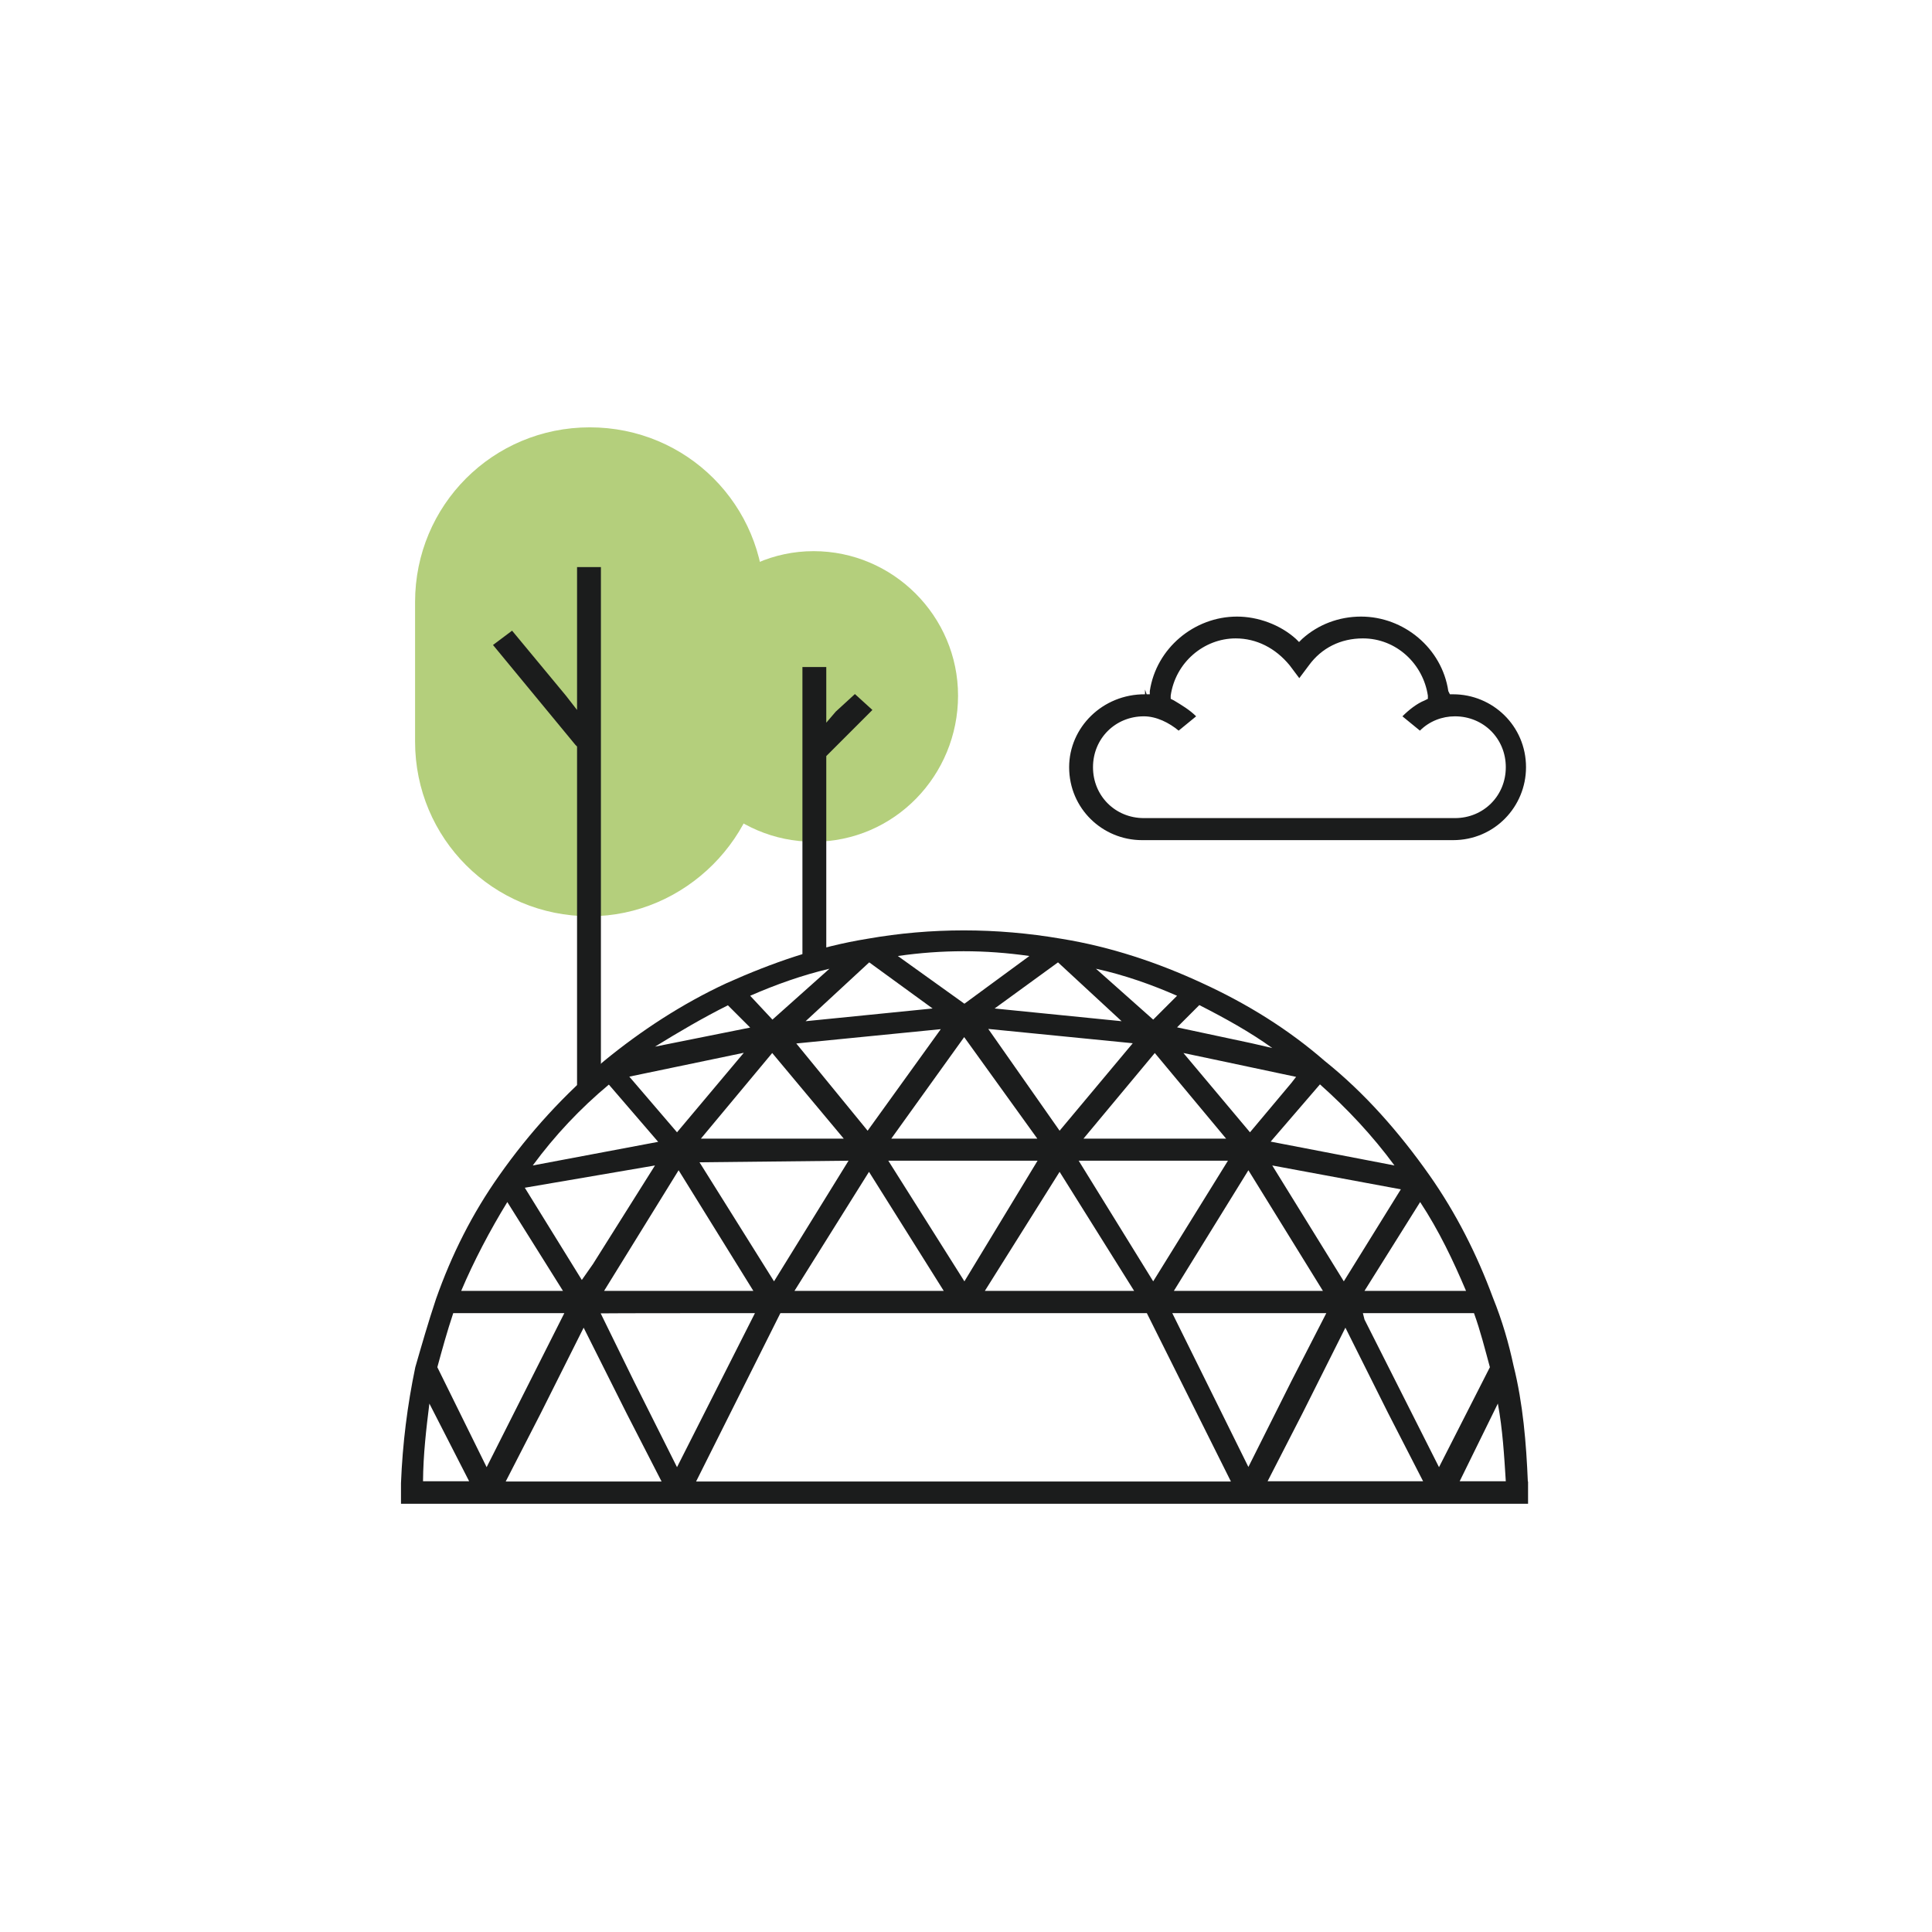
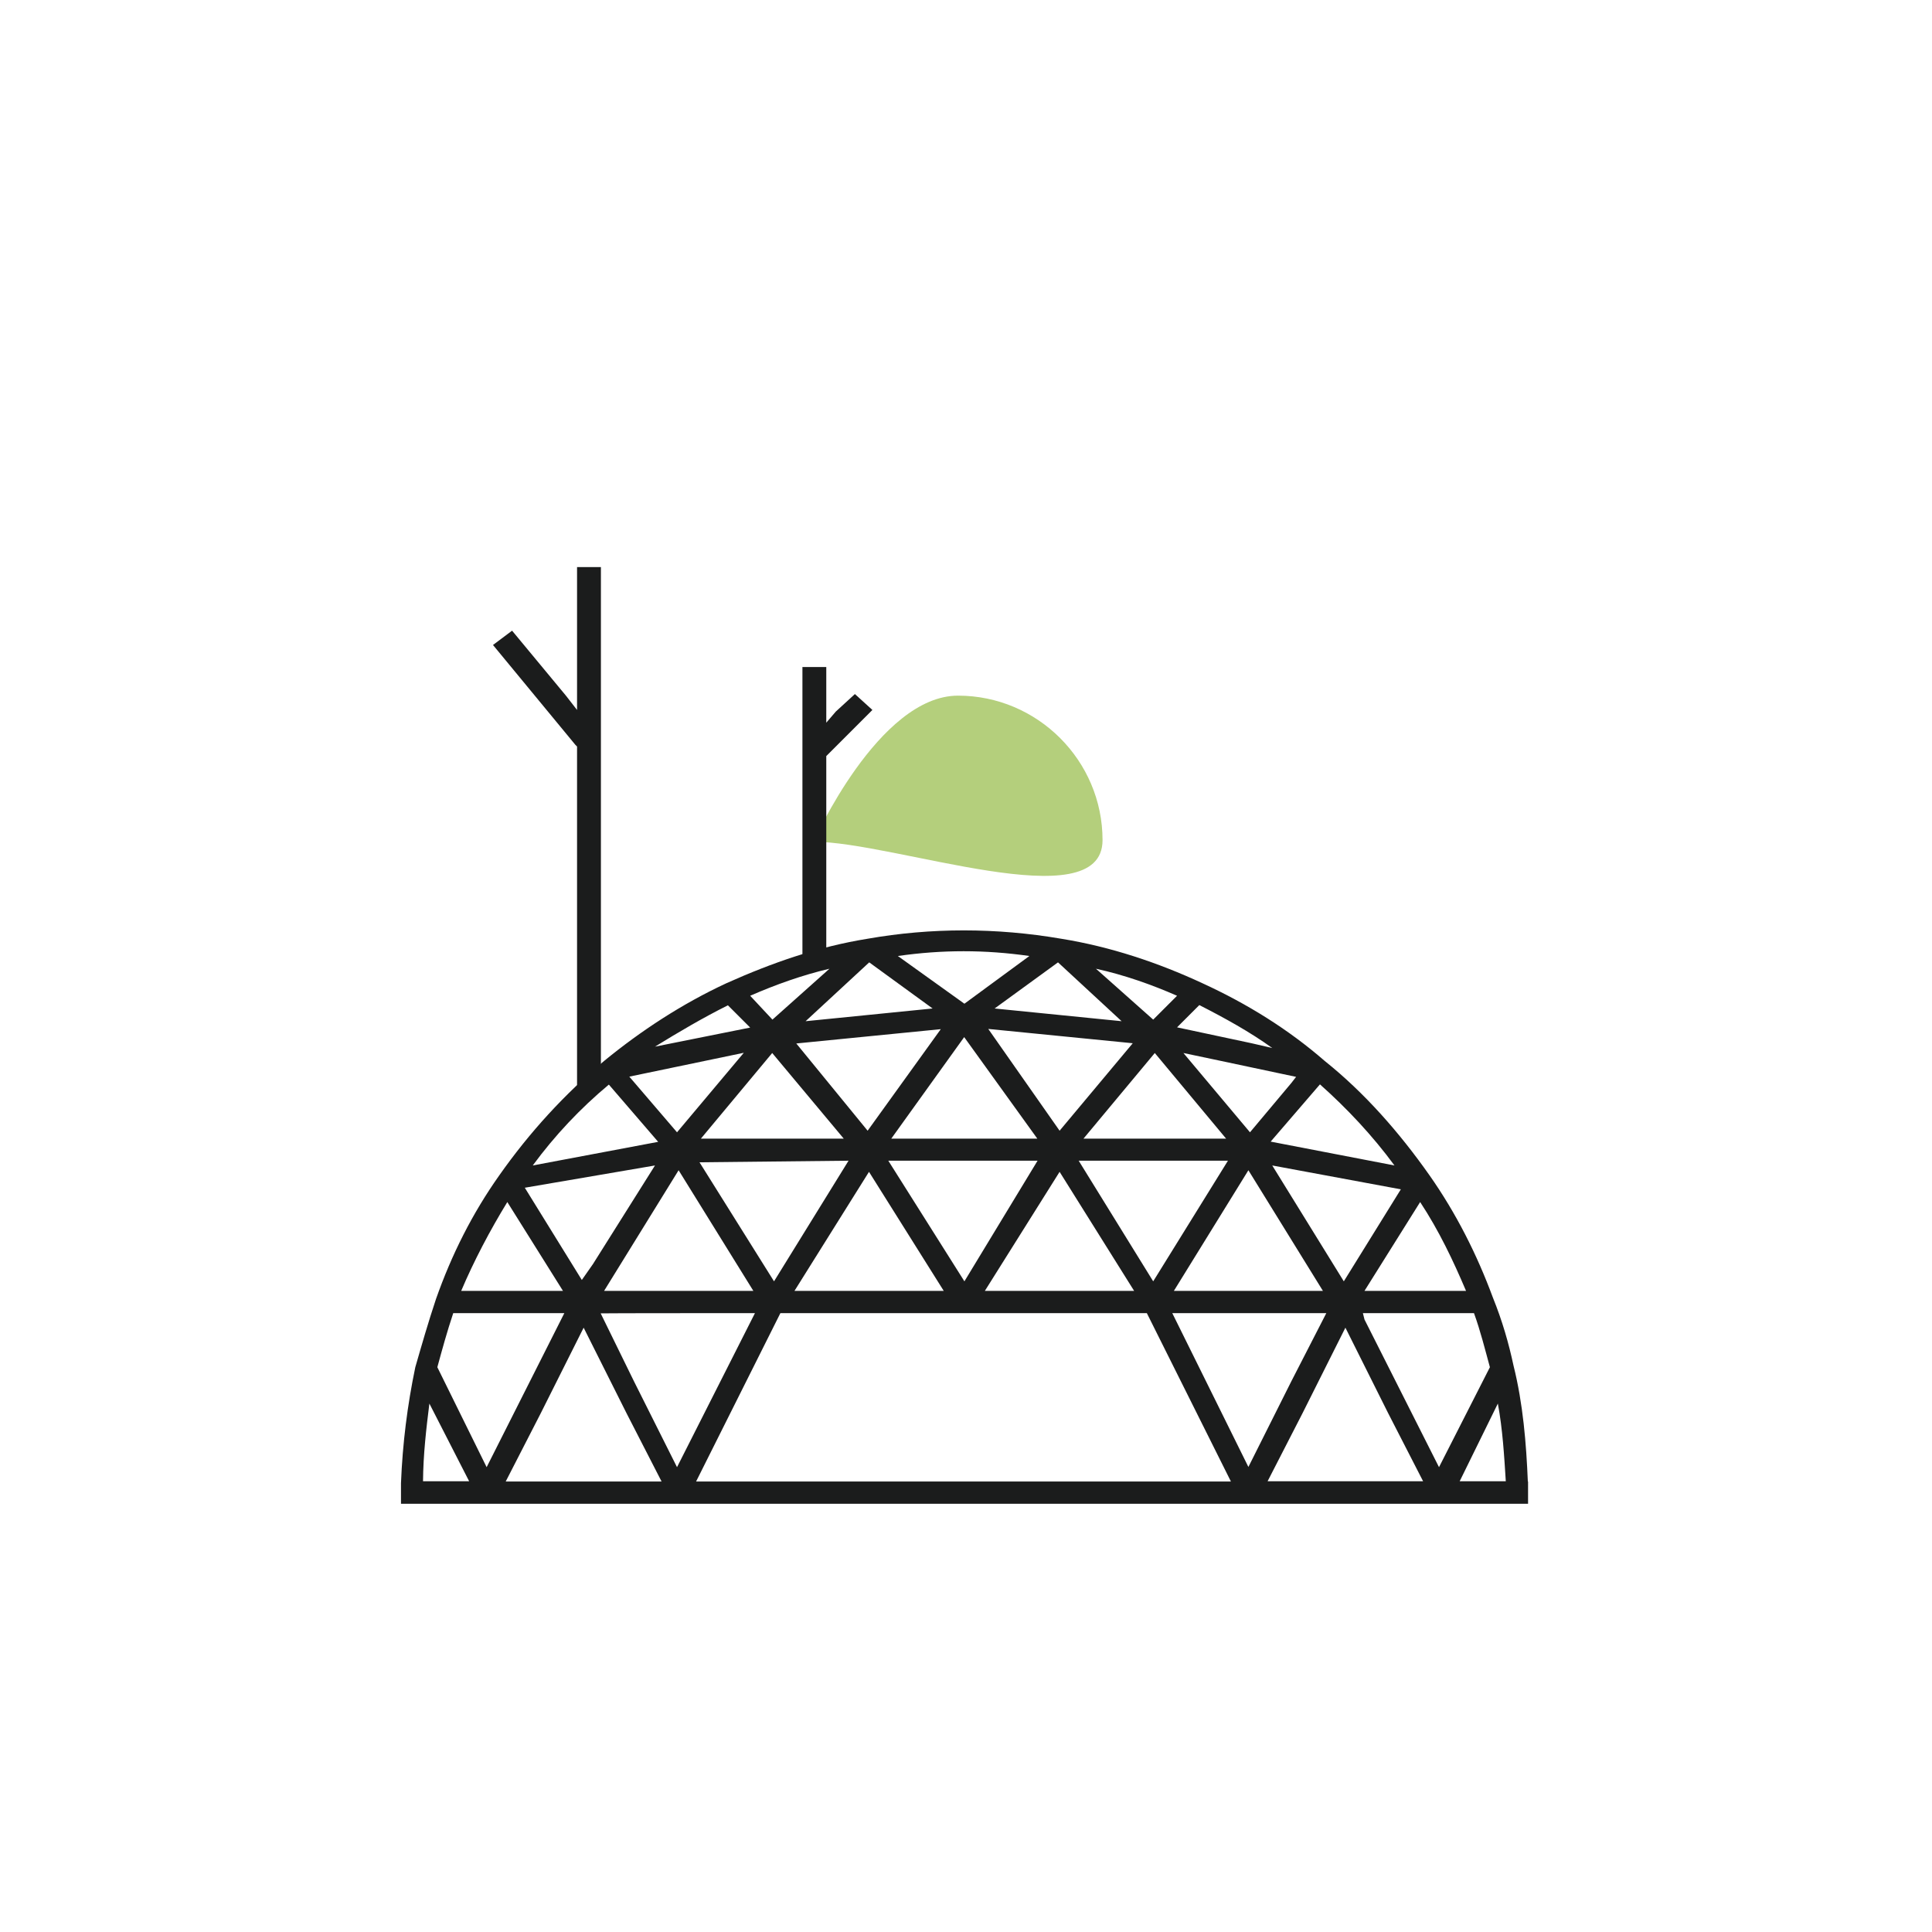
<svg xmlns="http://www.w3.org/2000/svg" x="0px" y="0px" viewBox="0 0 850.4 850.4" style="enable-background:new 0 0 850.4 850.4;" xml:space="preserve">
  <style type="text/css"> .st0{display:none;} .st1{display:inline;fill:#FFFFFF;} .st2{display:inline;} .st3{fill:#B5D07D;} .st4{fill:#1B1C1C;} .st5{fill:none;} .st6{fill:#B4CF7C;} </style>
  <g id="Layer_3" class="st0">
    <rect x="186.3" y="362.2" class="st1" width="484.5" height="154.7" />
    <g class="st2">
      <ellipse transform="matrix(0.992 -0.128 0.128 0.992 -58.612 60.326)" class="st3" cx="440.8" cy="486.9" rx="116.9" ry="116.9" />
      <path class="st4" d="M673.4,349.8c-0.3-6.1-3.1-11.7-7.6-15.8c-4.6-4.1-10.5-6.2-16.6-5.8l-16.2,0.9l-0.6-0.5l-210.2-162l-0.2-0.7 c-3.8-15.4-18.5-25.5-34.2-23.6c-15.5,2-27.2,15.3-27.2,31.1v0.8l-0.5,0.6L200.9,351.7l-4,0.6c-11.7,2.6-20.3,13.1-19.5,24.9 l14.4,250.5c0.3,6.2,3.2,12,7.7,16c4.6,4.2,10.5,6.3,16.6,5.9L666,624c0.8,0,1.2-0.1,1.6-0.1c5.5-0.7,10.5-3.4,14.1-7.5 c4.1-4.6,6.2-10.5,5.8-16.6L673.4,349.8z M377.1,162c3.1-4,7.5-6.5,12.4-7.2c4.9-0.6,9.9,0.7,13.9,3.8s6.5,7.5,7.2,12.4 s-0.7,9.9-3.8,13.9c-3.1,4-7.5,6.5-12.4,7.2c-0.8,0.1-1.6,0.2-2.5,0.2c-4.1,0-8.1-1.3-11.4-3.9c-4-3.1-6.5-7.5-7.2-12.4 C372.5,171,374,166,377.1,162z M364.7,188.7l1.5,2.2c6.7,9.9,18.1,15,29.7,13.6c11.2-1.4,20.8-9.1,25-19.8l1-2.6l192,148.1 l-396.2,22.6L364.7,188.7z M672.5,608c-1.9,2.1-4.4,3.3-7.2,3.5l-450,25.7c-0.2,0-0.4,0-0.6,0c-2.6,0-5-0.9-6.9-2.7 c-2.1-1.9-3.3-4.4-3.5-7.2l-14.3-250c-0.3-5.5,3.7-10.3,9.1-10.9c0.3,0,0.5-0.1,0.7-0.1l450-25.7c2.9-0.1,5.5,0.8,7.5,2.7 c2.1,1.9,3.3,4.4,3.5,7.2l14.3,250C675.3,603.3,674.4,606,672.5,608z" />
      <rect x="211.5" y="374.4" transform="matrix(0.998 -5.743445e-02 5.743445e-02 0.998 -21.157 25.12)" class="st4" width="429.9" height="12.5" />
      <rect x="223.9" y="591" transform="matrix(0.998 -5.743445e-02 5.743445e-02 0.998 -33.577 26.187)" class="st4" width="429.8" height="12.5" />
      <path class="st4" d="M293,423.9c-0.7,0-1.3,0-2.1,0.1c-9.5,0.5-18.1,4.7-24.5,11.8c-6.3,7.1-9.5,16.2-8.9,25.6l4.3,75 c0.5,9.5,4.7,18.1,11.8,24.5c7.1,6.3,16.2,9.5,25.6,8.9c0.8,0,1.6-0.1,2.6-0.2c18.3-2.4,31.9-18.7,30.9-37.2l-4.3-75 c-0.5-9.5-4.7-18.1-11.8-24.5C310.1,427.1,301.8,423.9,293,423.9z M314.3,549.7c-4.1,4.5-9.7,7.3-15.7,7.6c-0.4,0-0.9,0-1.3,0 c-5.7,0-11-2.1-15.2-5.9c-4.5-4.1-7.3-9.7-7.6-15.8l0,0l-4.3-75c-0.3-6.1,1.6-12,5.8-16.6c3.7-4.1,8.7-6.8,14.2-7.5 c0.5-0.1,1.1-0.1,1.6-0.2c6.2-0.3,12,1.7,16.6,5.8c4.5,4.1,7.3,9.7,7.6,15.8l4.3,75C320.5,539.2,318.4,545.1,314.3,549.7z" />
      <path class="st4" d="M422.3,456.3c-1.2-21.8-20.1-38.7-41.9-37.3l-31.3,1.7l8.3,145.9l12.6-0.7l-7.6-133.3l18.7-1 c7.1-0.4,14.2,2.1,19.5,6.9c5.5,4.8,8.6,11.4,9.1,18.7c0.4,7.2-2.1,14.2-6.9,19.6c-4.8,5.5-11.4,8.5-18.6,8.9l-23,0.8l0.7,12.6 l23-0.8C406.8,496.7,423.6,478,422.3,456.3z" />
      <polygon class="st4" points="438.9,415.4 447.2,561.3 509.7,557.7 508.9,545.3 458.9,548 455.9,493.9 505.8,491.1 505.1,478.6 455.1,481.4 452,427.3 502,424.4 501.3,411.9 " />
      <polygon class="st4" points="591.2,553 609.6,552.1 601.3,406.2 588.9,406.9 596.5,540.2 600.9,539.8 600.5,538.2 551.3,408.7 530.5,410.2 538.9,556.1 551.3,555.4 543.7,422 541.6,421.7 " />
    </g>
  </g>
  <g id="Layer_2">
    <g id="Layer_2_1_">
      <g>
        <path class="st5" d="M672.5,409.6L672.5,409.6L672.5,409.6z" />
-         <path class="st5" d="M672.5,409.6L672.5,409.6L672.5,409.6z" />
-         <path class="st4" d="M470.6,337.7c0,18.2,14.7,32.1,32.1,32.1h136.9c18.2,0,32.1-14.7,32.1-32.1c0-18.2-14.7-32.1-32.1-32.1v-2.1 l0,0v2.1h-1.4l-0.7-1.4c-2.8-18.9-19.6-32.8-38.4-32.8c-9.8,0-18.9,3.5-25.9,9.8l-1.4,1.4l-1.4-1.4c-7-6.3-16.8-9.8-25.9-9.8 c-18.9,0-35.6,14-38.4,32.8v1.4h-1.4l-0.7-2.1l0,0v2.1C485.3,305.5,470.6,320.2,470.6,337.7z M518.8,321.6l7.7-6.3 c-2.8-2.8-6.3-4.9-9.8-7l-1.4-0.7v-1.4c2.1-14.7,14.7-25.2,28.6-25.2c9.1,0,17.5,4.2,23.8,11.9l4.2,5.6l4.2-5.6 c5.6-7.7,14-11.9,23.8-11.9c14.7,0,26.5,11.2,28.6,25.2v1.4l-1.4,0.7c-3.5,1.4-7,4.2-9.8,7l7.7,6.3c4.2-4.2,9.8-6.3,15.4-6.3 c12.6,0,22.4,9.8,22.4,22.4c0,12.6-9.8,22.4-22.4,22.4H503.5c-12.6,0-22.4-9.8-22.4-22.4c0-12.6,9.8-22.4,22.4-22.4 C509,315.3,514.6,318.1,518.8,321.6z" />
        <g>
-           <path class="st6" d="M358.1,370.5c-34.9,0-63.6-28.6-63.6-63.6s28.6-64.3,63.6-64.3s63.6,28.6,63.6,63.6 S393.8,370.5,358.1,370.5z" />
-           <path class="st6" d="M259.6,403.3c-42.6,0-76.9-34.2-76.9-76.9V265c0-42.6,34.2-76.9,76.9-76.9s76.9,34.2,76.9,76.9v61.5 C336.5,368.4,301.5,403.3,259.6,403.3z" />
+           <path class="st6" d="M358.1,370.5s28.6-64.3,63.6-64.3s63.6,28.6,63.6,63.6 S393.8,370.5,358.1,370.5z" />
          <polygon class="st4" points="264.5,249.6 254,249.6 254,304.1 254,312.5 249.1,306.2 225.4,277.6 217,283.9 253.3,327.9 254,328.6 254,329.3 254,478.1 264.5,478.1 " />
          <polygon class="st4" points="363.7,334.2 363.7,332.8 364.4,332.1 384,312.5 376.3,305.5 367.9,313.2 363.7,318.1 363.7,311.8 363.7,293.6 353.2,293.6 353.2,424.3 363.7,424.3 " />
          <path class="st4" d="M672.5,652.1L672.5,652.1c-0.7-16.8-2.1-34.2-6.3-51l0,0l0,0c-2.1-9.8-4.9-19.6-9.1-30l0,0l0,0 c-7-18.9-16.1-37-27.9-53.8l0,0c-13.3-18.9-28.6-36.3-46.1-50.3l0,0l0,0l0,0l0,0c-16.1-14-34.2-25.2-53.8-34.2l0,0 c-19.6-9.1-40.5-16.1-62.2-19.6l0,0l0,0c-28.6-4.9-57.3-4.9-85.2,0l0,0l0,0c-21.7,3.5-41.9,10.5-62.2,19.6l0,0l0,0l0,0 c-19.6,9.1-37.7,21-53.8,34.2l0,0c-17.5,14.7-32.8,31.4-46.1,50.3l0,0l0,0c-11.9,16.8-21,34.9-27.9,54.5l0,0l0,0 c-3.5,10.5-6.3,20.3-9.1,30l0,0c-3.5,16.8-5.6,33.5-6.3,51l0,0v4.9v4.2h496.1V657V652.1z M222.6,652.1l15.4-30l18.9-37.7 l18.9,37.7l15.4,30H222.6z M516.7,568.2l32.8-53.1l32.8,53.1H516.7z M583.8,578l-15.4,30l-18.9,37.7L516,578 C516,578,583.8,578,583.8,578z M507.6,564l-32.8-53.1h65.7L507.6,564z M391,510.9h65.7L424.5,564L391,510.9z M415.4,568.2h-65.7 l32.8-52.4L415.4,568.2z M466.4,515.8l32.8,52.4h-65.7L466.4,515.8z M476.9,501.2l31.4-37.7l31.4,37.7H476.9z M466.4,497.7 L435,452.9l63.6,6.3L466.4,497.7z M456.6,501.2h-64.3l32.1-44.7L456.6,501.2z M381.9,497.7l-31.4-38.4l63.6-6.3L381.9,497.7z M371.4,501.2h-62.9l31.4-37.7L371.4,501.2z M373.5,510.9L340.7,564l-32.8-52.4L373.5,510.9L373.5,510.9z M331.6,568.2h-65.7 l32.8-53.1L331.6,568.2z M332.3,578L298,645.8l-18.9-37.7l-14.7-30C264.5,578,332.3,578,332.3,578z M343.5,578h80.3h81l37,74.1 H306.4L343.5,578z M557.9,652.1l15.4-30l18.9-37.7L611,622l15.4,30H557.9z M659.3,617.8c2.1,11.2,2.8,23.1,3.5,34.2h-20.3 L659.3,617.8z M655.8,601.8l-22.4,44l-32.8-65l-0.7-2.8h48.9C651.6,585.7,653.7,594.1,655.8,601.8z M645.3,568.2h-44.7 l24.5-39.1C633.4,541.7,639.7,555,645.3,568.2z M591.5,564L560,513l56.6,10.5L591.5,564z M613.8,513l-54.5-10.5l21.7-25.2 C592.9,487.9,604.1,499.8,613.8,513z M568.4,476.7l-18.2,21.7l-29.3-34.9l13.3,2.8l36.3,7.7L568.4,476.7z M560,461.3l-9.1-2.1 l-32.8-7l9.8-9.8C539.1,448.1,550.3,454.3,560,461.3z M518.1,438.3l-10.5,10.5l-25.2-22.4C495.1,429.2,506.9,433.4,518.1,438.3z M493.7,449.5l-55.9-5.6l27.9-20.3L493.7,449.5z M453.1,420.8l-28.6,21l-29.3-21C414.7,418,433.6,418,453.1,420.8z M382.6,423.6 l27.9,20.3l-55.9,5.6L382.6,423.6z M365.1,426.4L340,448.8l-9.8-10.5C341.4,433.4,353.2,429.2,365.1,426.4z M320.4,442.5 l9.8,9.8l-41.9,8.4C298.7,454.3,309.2,448.1,320.4,442.5z M327.4,463.4L298,498.4l-21-24.5L327.4,463.4z M268,477.4l21.7,25.2 L234.5,513C244.2,499.8,255.4,487.9,268,477.4z M288.3,513L261,556.4l-4.9,7L231,522.8L288.3,513z M223.3,529.1l24.5,39.1H203 C208.6,555,215.6,541.7,223.3,529.1z M199.5,578h48.9l-34.2,67.8l-21.7-44C194.6,594.1,196.7,586.4,199.5,578z M189,617.8 l17.5,34.2h-20.3C186.3,640.2,187.6,629,189,617.8z" />
        </g>
      </g>
    </g>
  </g>
</svg>